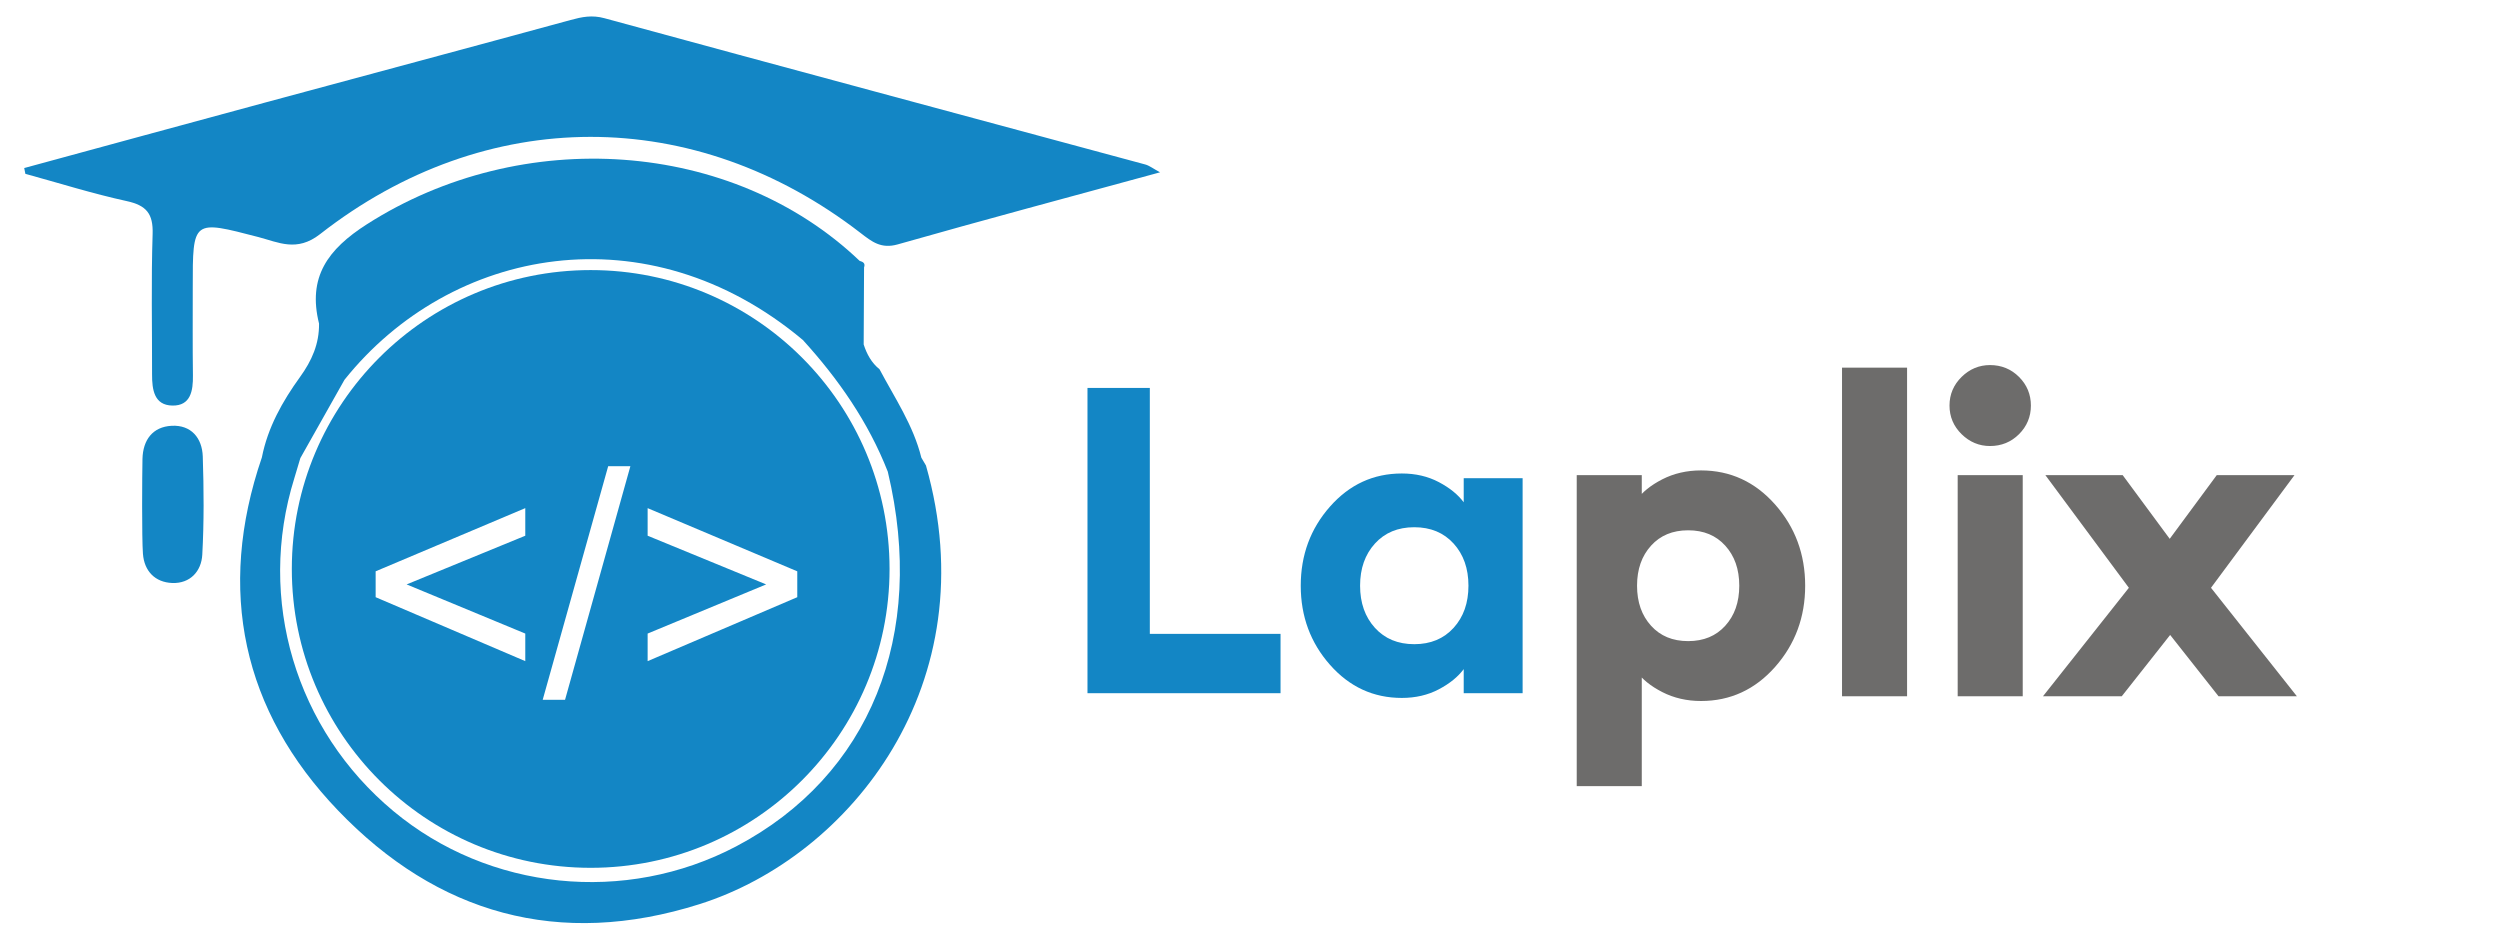
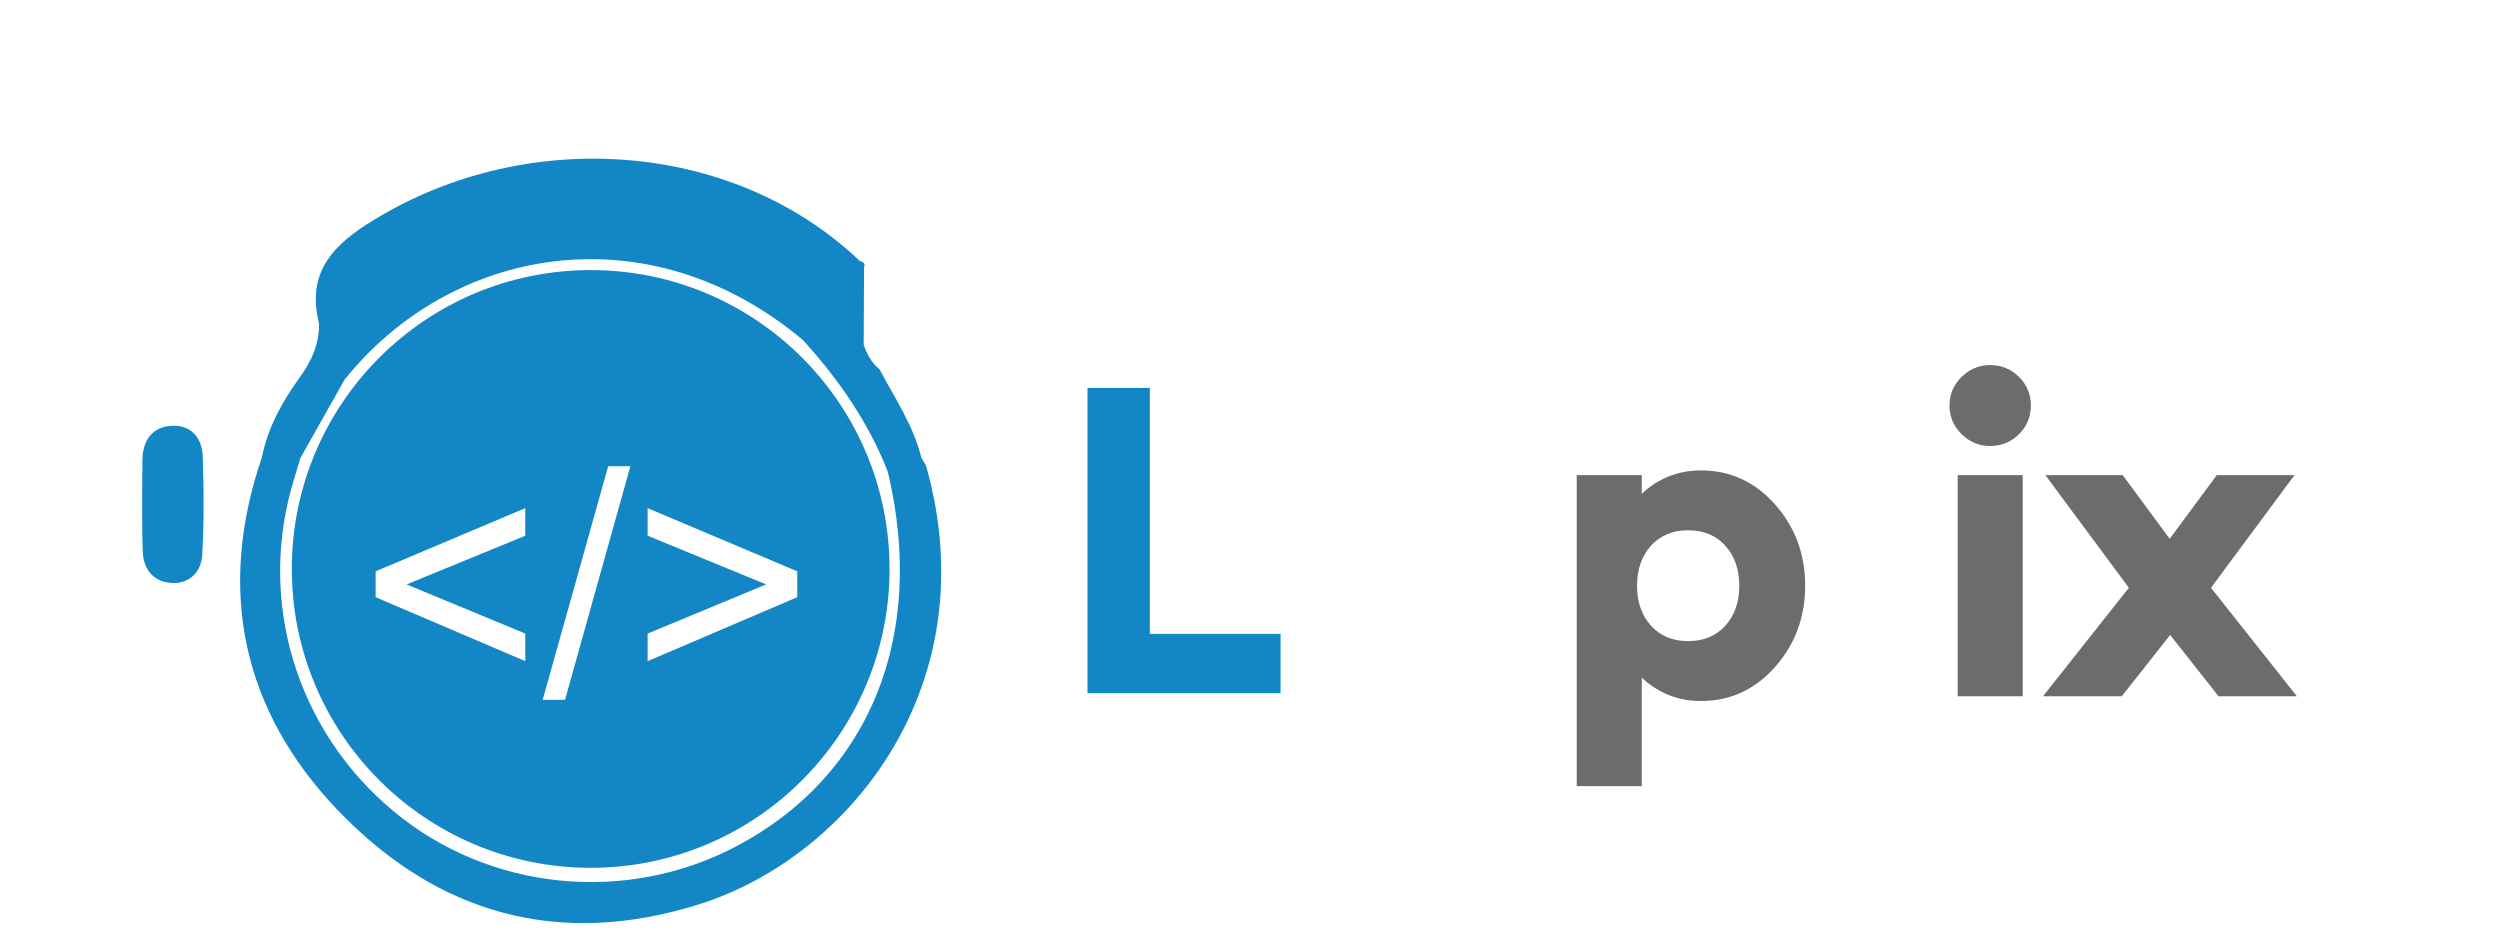
<svg xmlns="http://www.w3.org/2000/svg" version="1.1" id="Capa_1" x="0px" y="0px" width="814px" height="307.904px" viewBox="0 0 814 307.904" enable-background="new 0 0 814 307.904" xml:space="preserve">
  <g>
    <g>
-       <path fill="#1386C5" d="M104.195,76.248c54.041-42.232,121.986-42.116,175.988-0.403c3.701,2.858,6.702,5.271,12.121,3.728    c28.013-7.969,56.159-15.48,85.41-23.467c-2.271-1.226-3.472-2.188-4.827-2.554C314.184,37.685,255.451,21.935,196.789,5.926    c-4.032-1.1-7.288-0.428-11.011,0.587c-32.983,9.007-66.017,17.834-99.022,26.76c-26.3,7.114-52.581,14.29-78.871,21.44    c0.125,0.625,0.25,1.258,0.375,1.888c10.989,3.012,21.885,6.453,32.999,8.877c6.416,1.396,8.647,4.104,8.434,10.724    c-0.491,15.239-0.151,30.504-0.18,45.757c-0.007,4.876,0.658,9.987,6.606,10.095c5.963,0.106,6.769-4.802,6.699-9.805    c-0.127-9.529-0.052-19.063-0.057-28.598C62.747,71.42,62.698,71.616,84.13,77.186C90.654,78.888,96.636,82.153,104.195,76.248z" />
      <path fill="#1386C5" d="M299.991,149.017c-2.601-10.515-8.64-19.401-13.62-28.788c-2.621-2.111-4.134-4.93-5.157-8.066    c0.039-8.362,0.085-16.729,0.125-25.097c0.495-1.373-0.364-1.825-1.441-2.128C238.406,45.354,169.967,40.719,119.477,73.01    c-12.782,8.173-19.359,17.225-15.597,32.356c0.075,6.59-2.326,12.04-6.233,17.445c-5.673,7.848-10.465,16.371-12.379,26.121    c-14.822,43.31-6.298,82.543,24.805,114.963c32.228,33.597,71.875,45.01,117.74,30.481    c49.163-15.574,93.889-71.887,73.682-142.807C300.993,150.716,300.493,149.866,299.991,149.017z M239.701,275.577    c-36.089,18.979-80.468,14.424-111.576-11.45c-31.91-26.541-44.568-69.03-32.299-108.392c0.68-2.184,1.311-4.384,1.965-6.571    c4.791-8.502,9.578-16.998,14.365-25.494c34.641-43.318,98.709-55.333,149.269-12.962c11.601,12.752,21.31,26.724,27.642,42.87    C301.786,206.851,283.244,252.681,239.701,275.577z" />
      <path fill="#1386C5" d="M55.89,138.637c-6.171,0.326-9.364,4.595-9.499,10.805c-0.107,4.952-0.241,25.556,0.15,30.862    c0.421,5.651,3.956,9.307,9.544,9.522c5.812,0.217,9.482-3.802,9.778-9.205c0.581-10.636,0.51-21.328,0.16-31.98    C65.827,142.586,62.211,138.305,55.89,138.637z" />
    </g>
    <path fill="#1386C5" d="M192.326,87.939c-53.746,0-97.31,43.568-97.31,97.313s43.563,97.31,97.31,97.31   c53.742,0,97.312-43.564,97.312-97.31S246.068,87.939,192.326,87.939z M171.031,174.431l-38.635,15.854l38.635,16.004v8.981   l-48.722-20.824v-8.428l48.722-20.572V174.431z M183.977,227.862H176.7l21.323-76.063h7.228L183.977,227.862z M259.592,194.447   l-48.723,20.823v-8.981l38.586-16.004l-38.586-15.854v-8.982l48.723,20.572V194.447z" />
  </g>
  <g>
    <path fill="#1386C5" d="M354.084,225.705v-99.399h20.301v80.08h42.561v19.319H354.084z" />
-     <path fill="#1386C5" d="M456.425,227.246c-9.24,0-17.034-3.593-23.38-10.781c-6.349-7.187-9.521-15.771-9.521-25.76   c0-9.985,3.172-18.571,9.521-25.761c6.346-7.186,14.14-10.778,23.38-10.778c4.479,0,8.492,0.935,12.04,2.799   c3.546,1.869,6.252,4.062,8.12,6.58v-7.84h19.18v70h-19.18v-7.84c-1.868,2.521-4.574,4.715-8.12,6.579   C464.917,226.312,460.904,227.246,456.425,227.246z M447.675,204.426c3.221,3.548,7.49,5.32,12.811,5.32   c5.319,0,9.59-1.772,12.811-5.32c3.22-3.547,4.83-8.12,4.83-13.721s-1.61-10.172-4.83-13.72c-3.221-3.547-7.49-5.319-12.811-5.319   c-5.319,0-9.59,1.772-12.811,5.319c-3.22,3.548-4.83,8.119-4.83,13.72S444.455,200.879,447.675,204.426z" />
    <path fill="#6D6C6B" stroke="#6D6C6B" stroke-width="2" stroke-miterlimit="10" d="M533.563,254.965h-19.181v-99.26h19.181v7.84   c1.771-2.521,4.479-4.711,8.119-6.58c3.641-1.864,7.7-2.799,12.181-2.799c9.239,0,17.031,3.594,23.38,10.778   c6.347,7.188,9.521,15.774,9.521,25.761c0,9.987-3.174,18.573-9.521,25.76c-6.349,7.188-14.141,10.781-23.38,10.781   c-4.479,0-8.54-0.935-12.181-2.802c-3.64-1.864-6.349-4.06-8.119-6.579V254.965z M536.853,204.426   c3.221,3.548,7.49,5.32,12.811,5.32s9.591-1.772,12.811-5.32c3.221-3.547,4.83-8.12,4.83-13.721s-1.609-10.172-4.83-13.72   c-3.22-3.547-7.489-5.319-12.811-5.319c-5.319,0-9.59,1.772-12.811,5.319c-3.22,3.548-4.829,8.119-4.829,13.72   C532.022,196.306,533.633,200.879,536.853,204.426z" />
-     <path fill="#6D6C6B" stroke="#6D6C6B" stroke-width="2" stroke-miterlimit="10" d="M600.762,225.705v-105h19.181v105H600.762z" />
    <path fill="#6D6C6B" stroke="#6D6C6B" stroke-width="2" stroke-miterlimit="10" d="M647.94,144.226c-3.269,0-6.114-1.19-8.54-3.569   c-2.429-2.381-3.641-5.25-3.641-8.611c0-3.359,1.212-6.229,3.641-8.609c2.426-2.38,5.271-3.57,8.54-3.57   c3.451,0,6.369,1.19,8.75,3.57c2.38,2.38,3.569,5.25,3.569,8.609c0,3.361-1.189,6.23-3.569,8.611   C654.311,143.035,651.393,144.226,647.94,144.226z M638.421,225.705v-70h19.18v70H638.421z" />
    <path fill="#6D6C6B" stroke="#6D6C6B" stroke-width="2" stroke-miterlimit="10" d="M722.841,225.705l-16.24-20.58l-16.239,20.58   h-23.101l27.16-34.299l-26.46-35.701h22.68l15.82,21.42l15.82-21.42H745.1l-26.46,35.701l27.16,34.299H722.841z" />
  </g>
</svg>